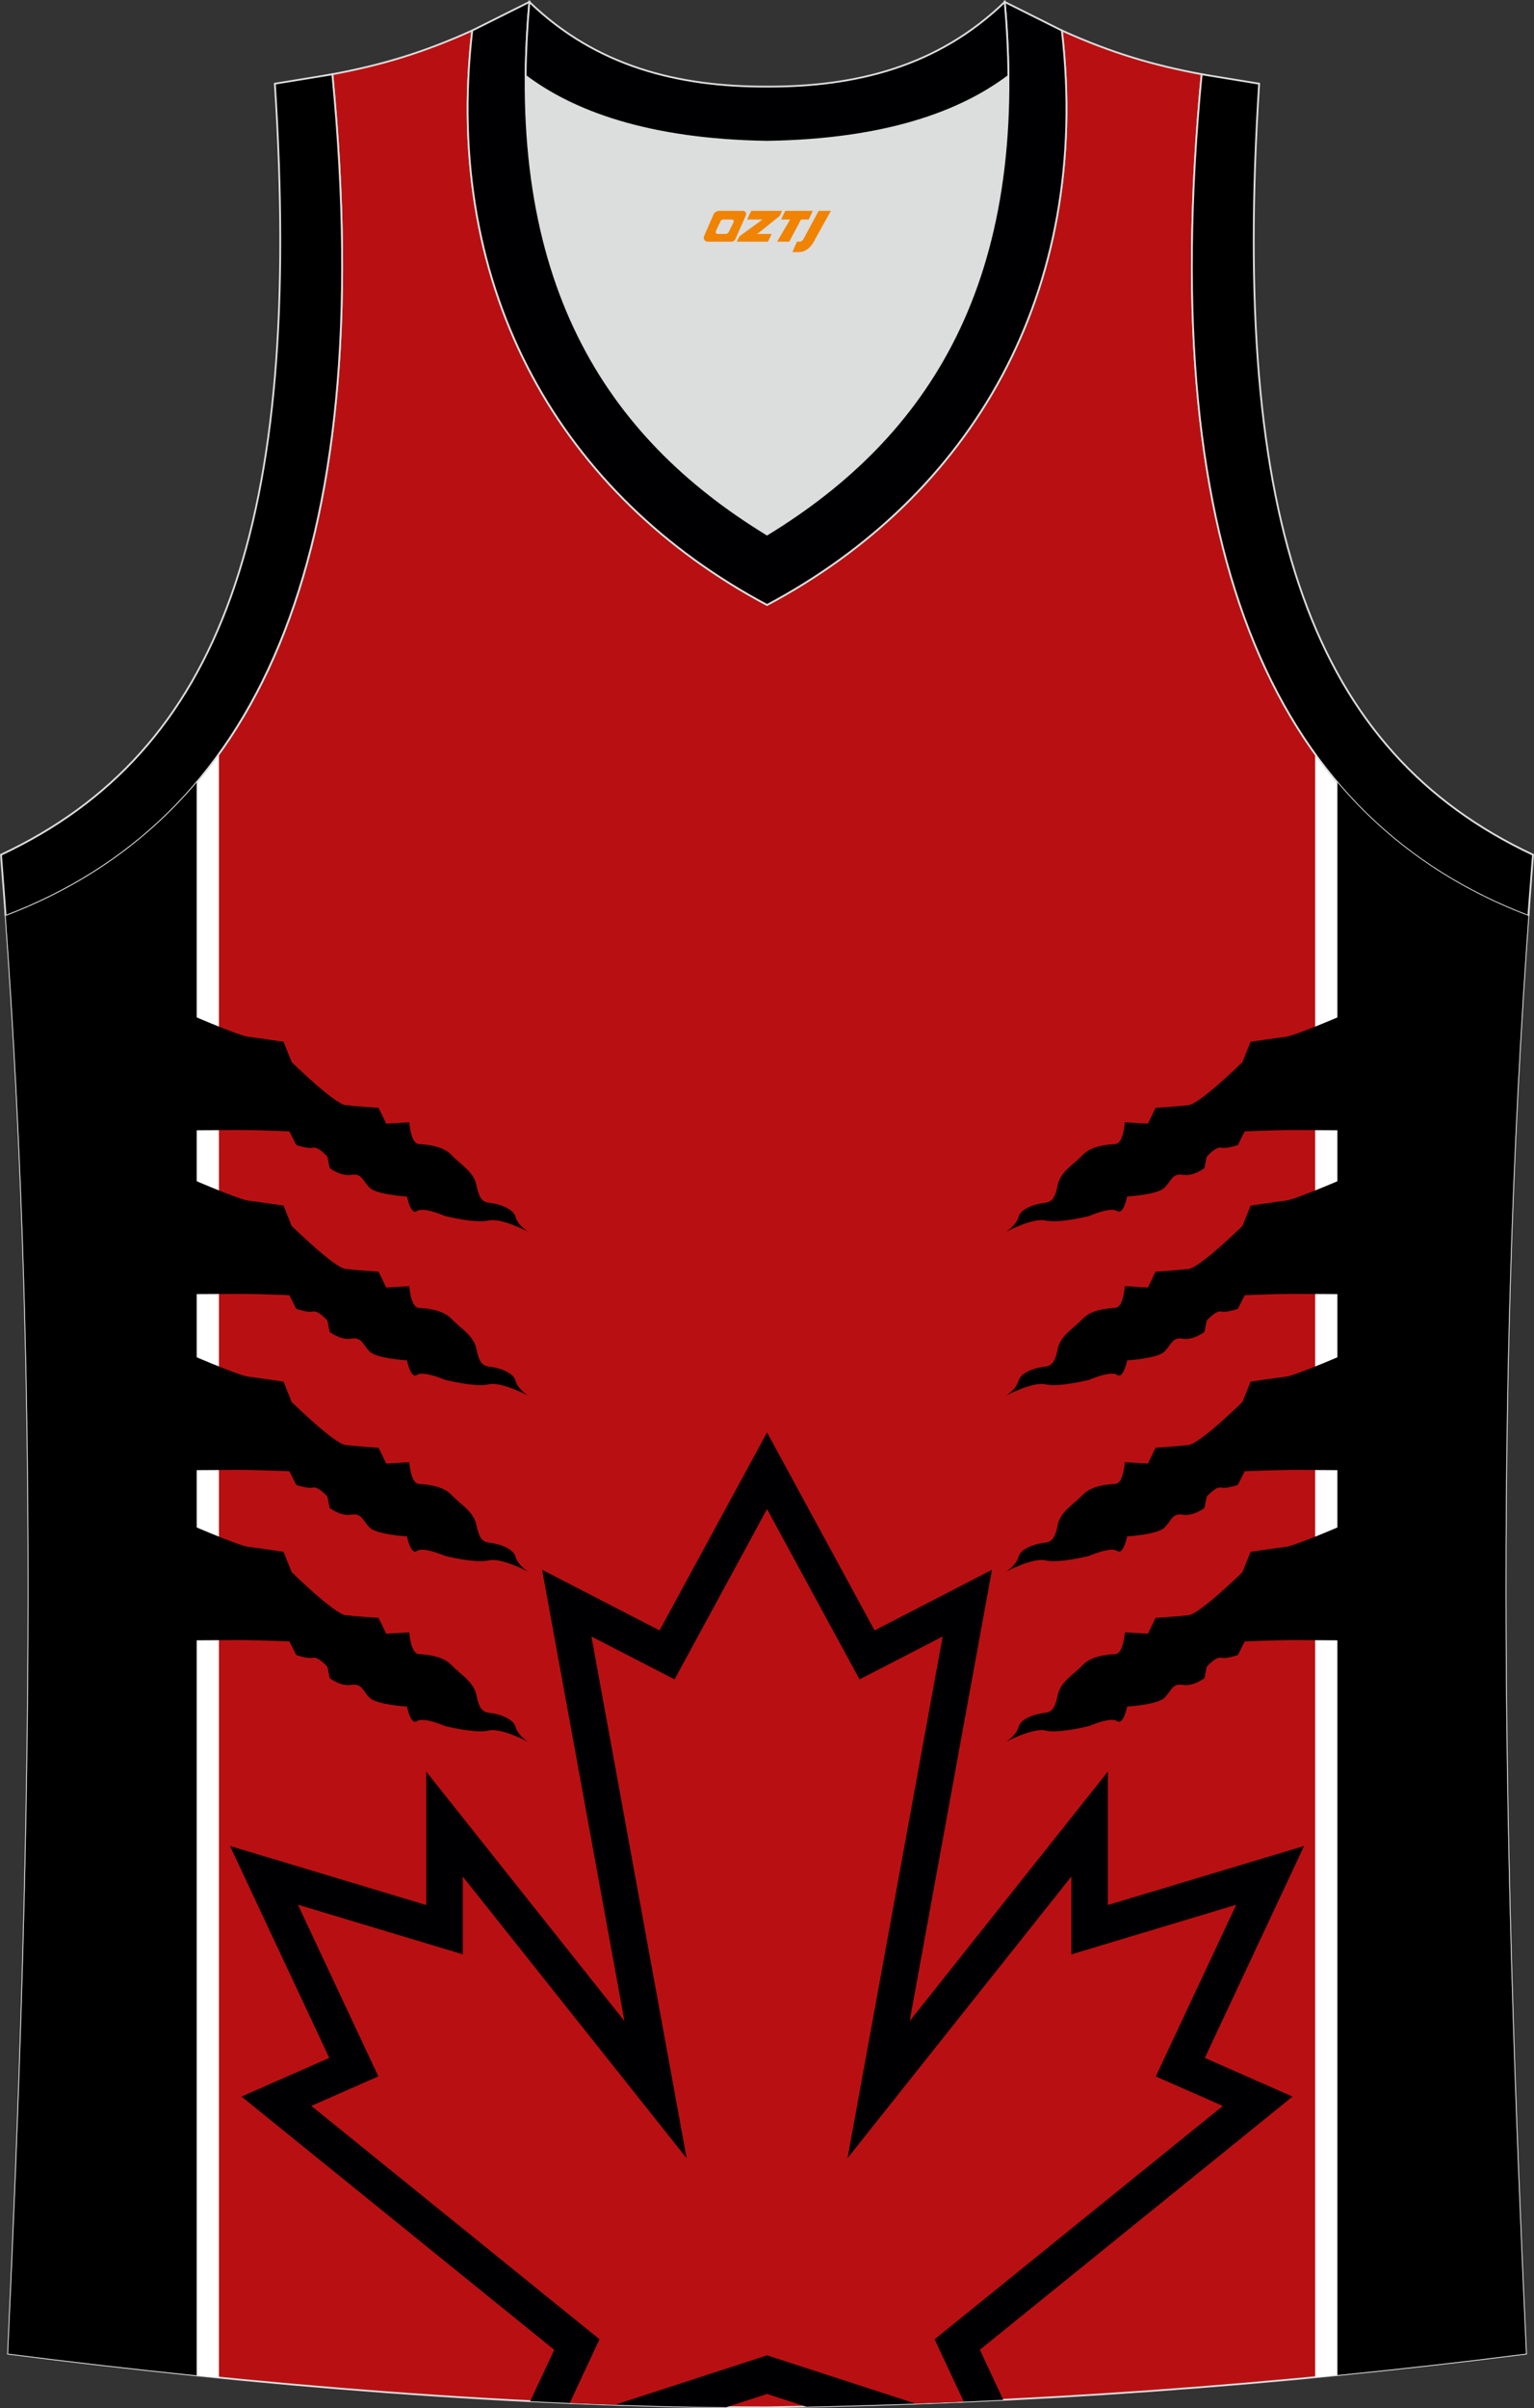
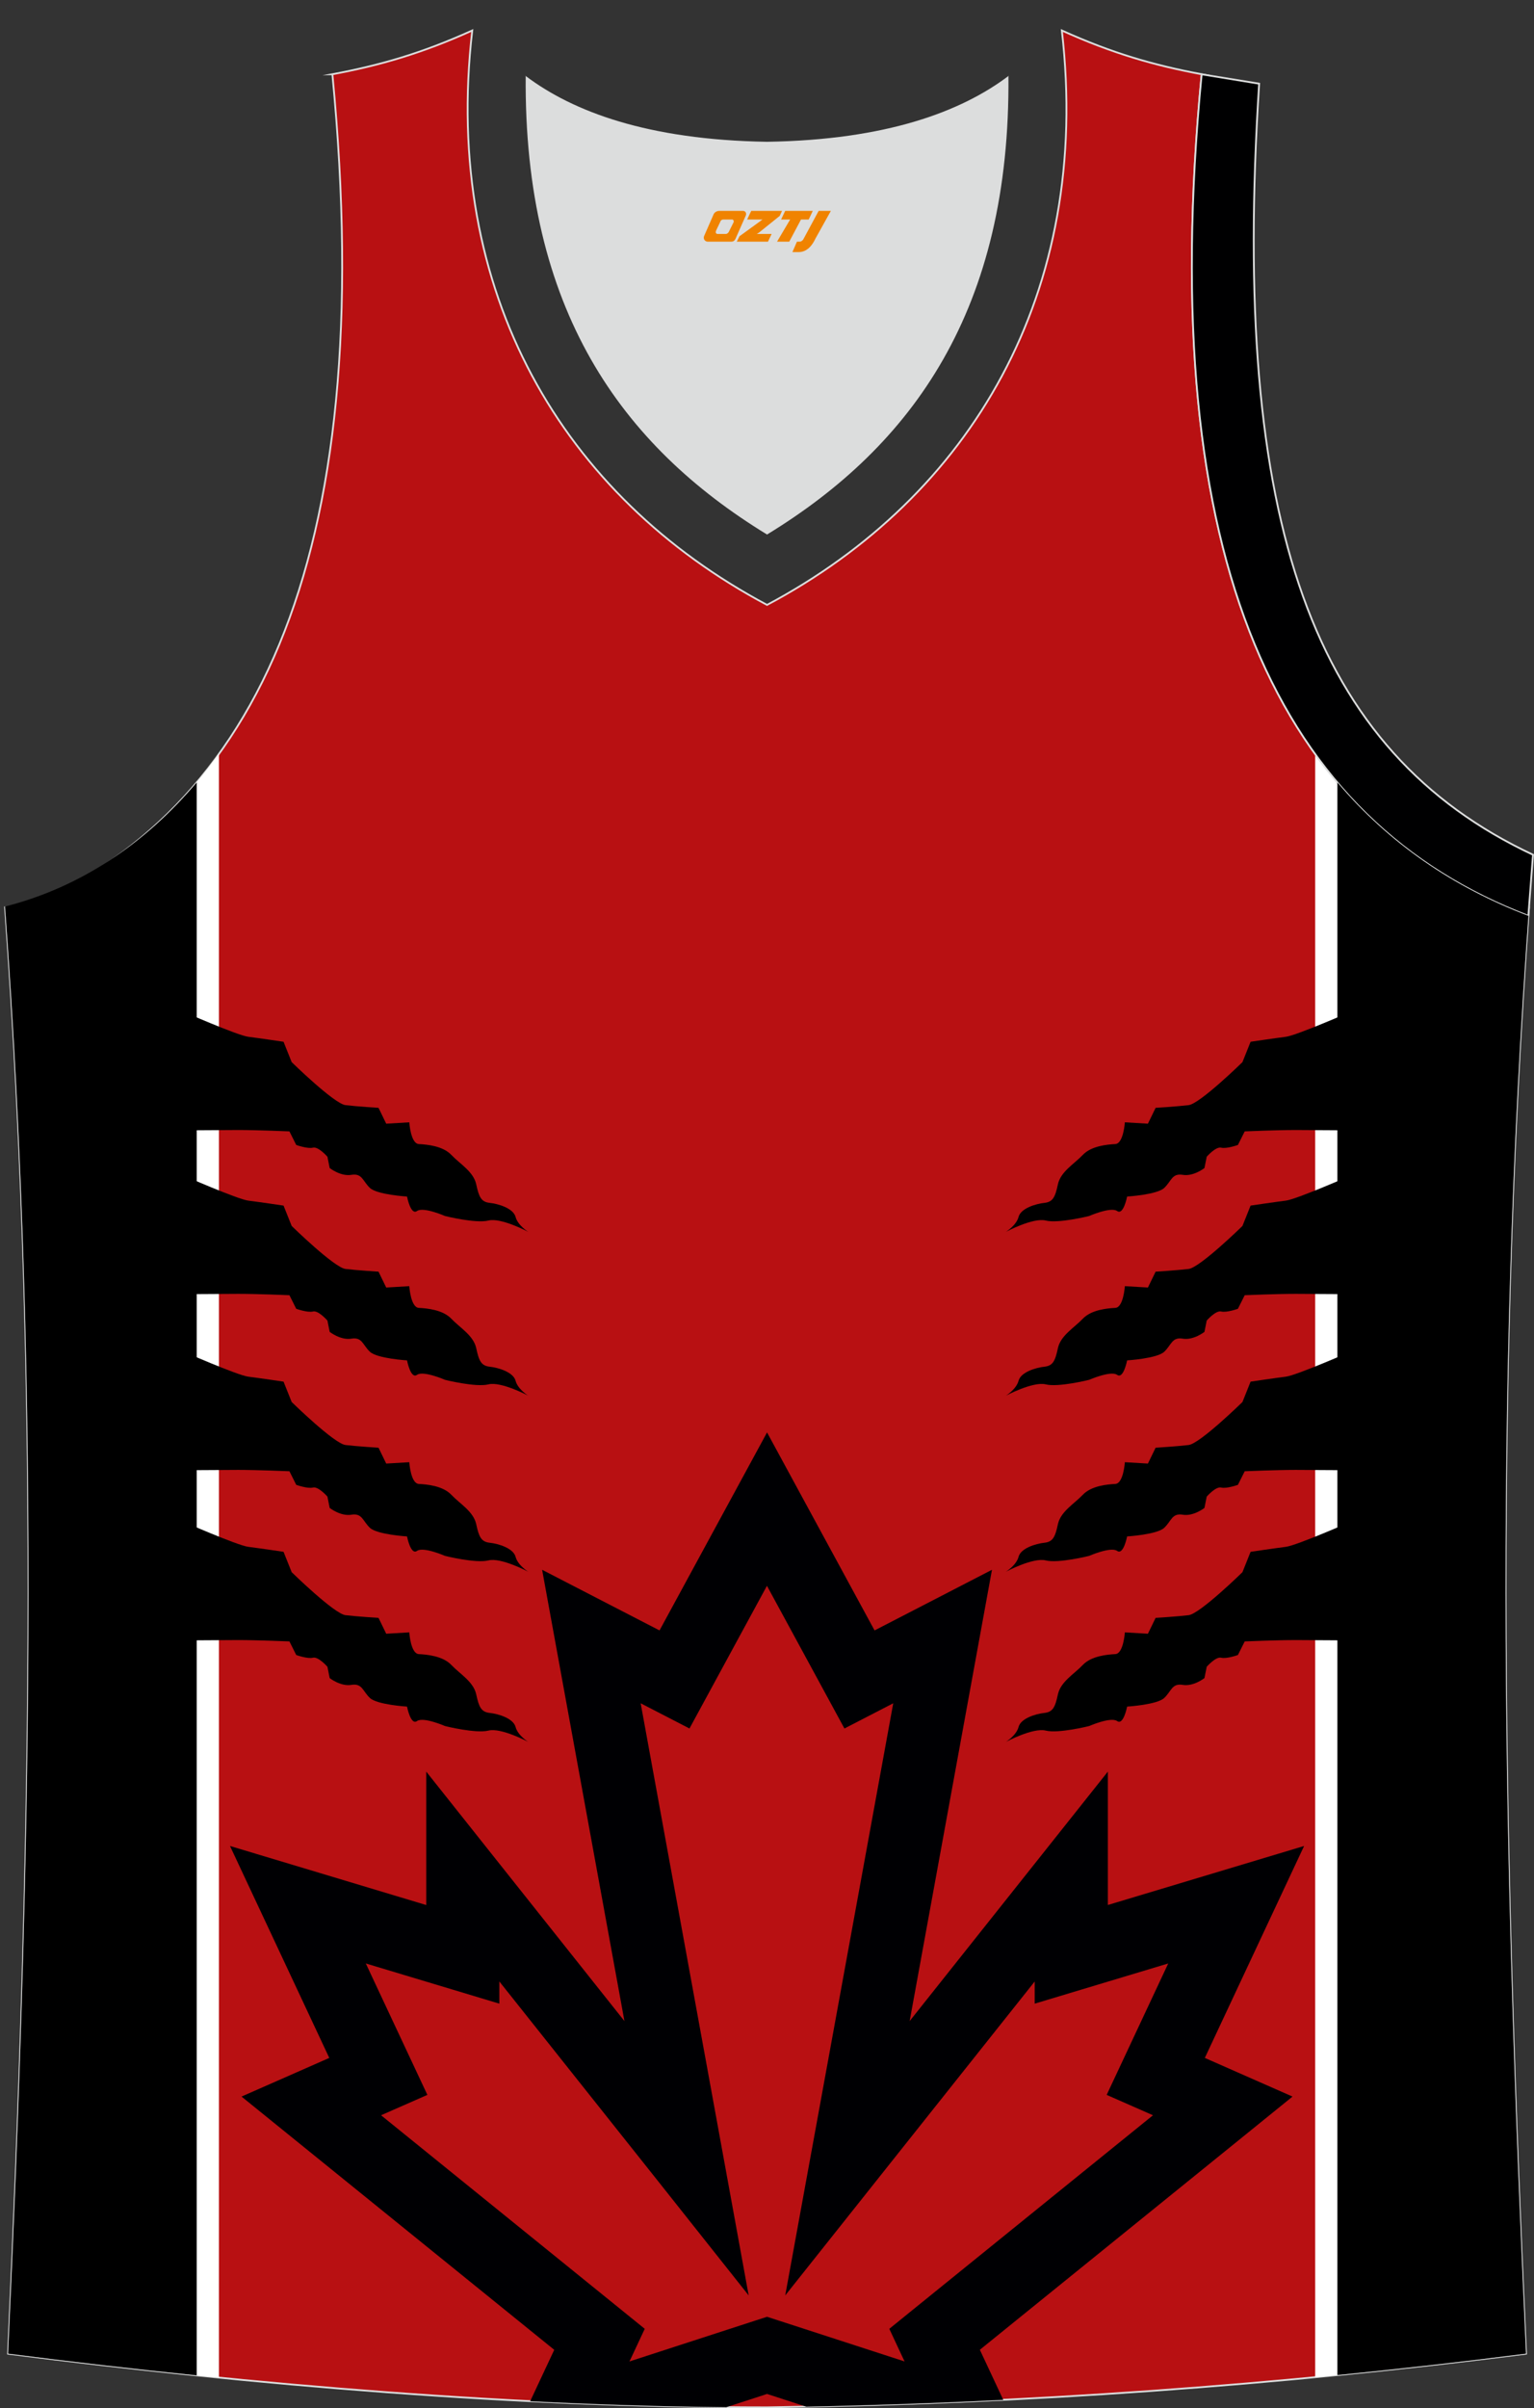
<svg xmlns="http://www.w3.org/2000/svg" version="1.1" id="图层_1" x="0px" y="0px" width="339.16px" height="532.13px" viewBox="0 0 339.16 532.13" enable-background="new 0 0 339.16 532.13" xml:space="preserve">
  <rect x="0" y="0" width="339.16" height="532.13" fill="#333333" stroke="none" />
  <g>
    <path fill="#B81012" stroke="#DCDDDD" stroke-width="0.4" stroke-miterlimit="22.926" d="M169.56,531.93c0.02,0,0.03,0,0.05,0   H169.56L169.56,531.93L169.56,531.93L169.56,531.93L169.56,531.93z M169.61,531.93c57.41-0.83,113.01-4.88,167.78-11.86   c-4.82-104.69-7.38-210.24,0.68-319.77l-0.15,2.07c-54.57-20.79-82.7-77.28-72.23-185.96l0.02,0c-10.65-2-19.75-4.62-30.94-9.67   c6.7,58.04-20.2,103-65.18,126.92c-44.97-23.92-71.88-68.89-65.18-126.92c-11.19,5.05-20.28,7.67-30.94,9.67l0.02,0   C83.97,125.09,55.83,181.58,1.27,202.37l-0.16-2.07c8.06,109.52,5.5,215.07,0.68,319.77C56.11,526.99,114.87,531.93,169.61,531.93z   " />
    <path fill="#000003" d="M108.66,409.6l29.4,36.98l-15.25-83.55l-2.95-16.17l14.62,7.55l11.34,5.85l16.67-30.68l7.1-13.07l7.1,13.07   l16.67,30.68l11.34-5.85l14.62-7.55l-2.95,16.17l-15.25,83.55l29.4-36.98l14.42-18.14l0,23.18l0,6.29L271,413.1l17.33-5.21   l-7.69,16.4l-14.26,30.43l7.24,3.19l12.15,5.35l-10.31,8.35l-58.82,47.6l5.18,11.07c-14.41,0.71-28.92,1.21-43.55,1.51l-8.68-2.82   l-9.01,2.93c-14.26-0.14-28.77-0.59-43.36-1.32l5.32-11.36l-58.82-47.61l-10.32-8.35l12.16-5.35l7.24-3.19l-14.26-30.43l-7.69-16.4   l17.33,5.21l26.06,7.84v-6.3l0-23.18L108.66,409.6L108.66,409.6z M145.47,481.92l-35.07-44.1v4.91L100,439.6l-19.12-5.75   l10.09,21.53l3.52,7.51l-7.58,3.33l-2.66,1.17l53.4,43.22l4.9,3.97l-2.68,5.73l-0.7,1.48l27.91-9.06l2.51-0.81l2.5,0.81l27.91,9.06   l-0.7-1.48l-2.68-5.73l4.9-3.97l53.4-43.22l-2.66-1.17l-7.58-3.33l3.52-7.51l10.09-21.53l-19.12,5.75l-10.4,3.13v-4.9l-35.07,44.1   l-20.09,25.27l5.79-31.73l18.09-99.11l-3.76,1.94l-7.03,3.63l-3.78-6.96l-13.35-24.57l-13.35,24.57l-3.78,6.96l-7.03-3.63   l-3.76-1.94l18.09,99.11l5.79,31.73L145.47,481.92z" />
-     <path fill="#B81012" d="M102.32,414.65l49.49,62.23L130.76,361.6l18.38,9.48l20.45-37.64l20.45,37.64l18.38-9.48l-21.04,115.28   l49.49-62.23l0,17.19l36.45-10.96l-17.78,37.93l14.82,6.52l-63.72,51.57l6.45,13.78c-3.55,0.15-7.11,0.3-10.68,0.42l-32.81-10.66   l-33.58,10.91c-3.34-0.11-6.69-0.24-10.05-0.38l6.58-14.08l-63.72-51.57l14.82-6.52l-17.78-37.93l36.45,10.96L102.32,414.65z" />
    <path fill="#FFFFFF" d="M48.4,166.59v358.77c-15.76-1.57-31.37-3.35-46.62-5.3c4.82-104.7,7.38-210.24-0.68-319.77l0.16,2.07   C20.4,195.08,36.29,183.39,48.4,166.59z" />
    <path fill="#FFFFFF" d="M290.78,166.59v358.68c15.62-1.49,31.15-3.23,46.62-5.2c-4.82-104.69-7.38-210.24,0.68-319.77l-0.15,2.07   C318.77,195.08,302.89,183.39,290.78,166.59z" />
    <path fill="#DCDDDD" d="M169.59,31.33c26.47-0.42,42.94-6.7,53.32-14.5c0.02-0.06,0.03-0.12,0.05-0.17   c0.48,51.69-21.13,81.77-53.37,101.45c-32.23-19.68-53.84-49.76-53.36-101.45c0.02,0.06,0.03,0.12,0.05,0.17   C126.65,24.62,143.12,30.91,169.59,31.33z" />
-     <path fill="#000001" stroke="#DCDDDD" stroke-width="0.4" stroke-miterlimit="22.926" d="M1.25,202.38   c54.56-20.79,82.7-77.28,72.23-185.96l-12.71,2.07c6.3,97.73-12.02,147.62-60.55,170.38L1.25,202.38z" />
-     <path fill="#000002" stroke="#DCDDDD" stroke-width="0.4" stroke-miterlimit="22.926" d="M117.04,0.43   c-5.53,61.77,17.08,96.01,52.55,117.67c35.47-21.65,58.08-55.89,52.55-117.67l12.63,6.31c6.7,58.04-20.2,103-65.18,126.93   c-44.97-23.92-71.88-68.89-65.18-126.93L117.04,0.43z" />
-     <path fill="#000002" stroke="#DCDDDD" stroke-width="0.4" stroke-miterlimit="22.926" d="M117.04,0.43   c14.83,14.31,32.94,18.76,52.55,18.71c19.61,0.05,37.73-4.4,52.55-18.71c0.5,5.63,0.77,11.02,0.82,16.2   c-0.02,0.06-0.04,0.13-0.05,0.19c-10.38,7.8-26.85,14.09-53.32,14.5c-26.47-0.42-42.94-6.71-53.32-14.5   c-0.02-0.06-0.04-0.13-0.05-0.19C116.27,11.45,116.54,6.06,117.04,0.43z" />
    <path fill="#000001" stroke="#DCDDDD" stroke-width="0.4" stroke-miterlimit="22.926" d="M337.91,202.38   c-54.57-20.79-82.71-77.28-72.23-185.96l12.71,2.07c-6.3,97.73,12.02,147.62,60.55,170.38L337.91,202.38z" />
-     <path d="M43.49,172.89v351.98c-14.09-1.44-28.04-3.06-41.7-4.8c4.82-104.7,7.38-210.24-0.68-319.76l0.16,2.07   C17.92,196.03,32.1,186.35,43.49,172.89z" />
+     <path d="M43.49,172.89v351.98c-14.09-1.44-28.04-3.06-41.7-4.8c4.82-104.7,7.38-210.24-0.68-319.76C17.92,196.03,32.1,186.35,43.49,172.89z" />
    <path d="M295.69,172.89v351.91c13.96-1.39,27.86-2.96,41.7-4.73c-4.82-104.69-7.38-210.24,0.68-319.77l-0.15,2.07   C321.27,196.03,307.08,186.35,295.69,172.89z" />
    <path d="M40.19,223.39c0,0,12.3,5.4,14.7,5.7c2.4,0.3,7.8,1.1,7.8,1.1l1.8,4.5c0,0,9.4,9.2,11.9,9.5s7.3,0.6,7.3,0.6l1.7,3.5   l5.1-0.3c0,0,0.3,4.7,2.1,4.8c1.8,0.1,5.3,0.4,7.2,2.4c1.9,2,4.9,3.7,5.5,6.5c0.6,2.8,1.1,3.9,3,4.1c1.9,0.2,5.2,1.2,5.7,3.1   c0.5,1.9,2.8,3.3,2.8,3.3s-6-3.2-8.8-2.5c-2.8,0.7-9.6-1-9.6-1s-4.8-2.1-6.2-1.1c-1.4,1-2.2-3.2-2.2-3.2s-6.6-0.4-8.2-1.9   c-1.6-1.5-1.7-3.3-4.1-2.9c-2.4,0.4-4.8-1.5-4.8-1.5l-0.5-2.5c0,0-2-2.3-3.2-2s-3.7-0.6-3.7-0.6l-1.5-3c0,0-7.02-0.3-11.3-0.3   c-4.28,0-14,0.1-14,0.1L40.19,223.39z" />
    <path d="M40.19,259.59c0,0,12.3,5.4,14.7,5.7c2.4,0.3,7.8,1.1,7.8,1.1l1.8,4.5c0,0,9.4,9.2,11.9,9.5c2.5,0.3,7.3,0.6,7.3,0.6   l1.7,3.5l5.1-0.3c0,0,0.3,4.7,2.1,4.8c1.8,0.1,5.3,0.4,7.2,2.4c1.9,2,4.9,3.7,5.5,6.5c0.6,2.81,1.1,3.9,3,4.1   c1.9,0.2,5.2,1.2,5.7,3.1c0.5,1.9,2.8,3.3,2.8,3.3s-6-3.19-8.8-2.5c-2.8,0.7-9.6-1-9.6-1s-4.8-2.1-6.2-1.1c-1.4,1-2.2-3.2-2.2-3.2   s-6.6-0.4-8.2-1.9c-1.6-1.5-1.7-3.3-4.1-2.9c-2.4,0.4-4.8-1.5-4.8-1.5l-0.5-2.5c0,0-2-2.3-3.2-2c-1.2,0.3-3.7-0.6-3.7-0.6l-1.5-3   c0,0-7.02-0.3-11.3-0.3c-4.28,0-14,0.1-14,0.1L40.19,259.59z" />
    <path d="M40.19,298.49c0,0,12.3,5.4,14.7,5.7c2.4,0.3,7.8,1.1,7.8,1.1l1.8,4.5c0,0,9.4,9.2,11.9,9.5c2.5,0.3,7.3,0.6,7.3,0.6   l1.7,3.5l5.1-0.3c0,0,0.3,4.7,2.1,4.8c1.8,0.1,5.3,0.4,7.2,2.4c1.9,2,4.9,3.7,5.5,6.5c0.6,2.8,1.1,3.9,3,4.1   c1.9,0.2,5.2,1.2,5.7,3.1c0.5,1.9,2.8,3.3,2.8,3.3s-6-3.2-8.8-2.5c-2.8,0.7-9.6-1-9.6-1s-4.8-2.1-6.2-1.1   c-1.4,0.99-2.2-3.2-2.2-3.2s-6.6-0.4-8.2-1.9c-1.6-1.5-1.7-3.3-4.1-2.9c-2.4,0.4-4.8-1.5-4.8-1.5l-0.5-2.5c0,0-2-2.3-3.2-2   c-1.2,0.3-3.7-0.6-3.7-0.6l-1.5-3c0,0-7.02-0.3-11.3-0.3c-4.28,0-14,0.1-14,0.1L40.19,298.49z" />
    <path d="M40.19,336.09c0,0,12.3,5.4,14.7,5.7c2.4,0.3,7.8,1.1,7.8,1.1l1.8,4.5c0,0,9.4,9.2,11.9,9.5c2.5,0.3,7.3,0.6,7.3,0.6   l1.7,3.5l5.1-0.3c0,0,0.3,4.7,2.1,4.8c1.8,0.1,5.3,0.4,7.2,2.4c1.9,2,4.9,3.7,5.5,6.5c0.6,2.8,1.1,3.9,3,4.1   c1.9,0.2,5.2,1.2,5.7,3.1c0.5,1.9,2.8,3.3,2.8,3.3s-6-3.2-8.8-2.5c-2.8,0.7-9.6-1-9.6-1s-4.8-2.1-6.2-1.1c-1.4,1-2.2-3.2-2.2-3.2   s-6.6-0.4-8.2-1.9c-1.6-1.5-1.7-3.3-4.1-2.9c-2.4,0.4-4.8-1.5-4.8-1.5l-0.5-2.5c0,0-2-2.3-3.2-2c-1.2,0.3-3.7-0.6-3.7-0.6l-1.5-3   c0,0-7.02-0.3-11.3-0.3c-4.28,0-14,0.1-14,0.1L40.19,336.09z" />
    <path d="M299,223.39c0,0-12.3,5.4-14.7,5.7c-2.4,0.3-7.8,1.1-7.8,1.1l-1.8,4.5c0,0-9.4,9.2-11.9,9.5c-2.5,0.3-7.3,0.6-7.3,0.6   l-1.7,3.5l-5.1-0.3c0,0-0.3,4.7-2.1,4.8c-1.8,0.1-5.3,0.4-7.2,2.4s-4.9,3.7-5.5,6.5c-0.6,2.8-1.1,3.9-3,4.1   c-1.9,0.2-5.2,1.2-5.7,3.1c-0.5,1.9-2.8,3.3-2.8,3.3s6-3.2,8.8-2.5c2.8,0.7,9.6-1,9.6-1s4.8-2.1,6.2-1.1c1.4,1,2.2-3.2,2.2-3.2   s6.6-0.4,8.2-1.9c1.6-1.5,1.7-3.3,4.1-2.9c2.4,0.4,4.8-1.5,4.8-1.5l0.5-2.5c0,0,2-2.3,3.2-2c1.2,0.3,3.7-0.6,3.7-0.6l1.5-3   c0,0,7.02-0.3,11.3-0.3c4.28,0,14,0.1,14,0.1L299,223.39z" />
    <path d="M299,259.59c0,0-12.3,5.4-14.7,5.7c-2.4,0.3-7.8,1.1-7.8,1.1l-1.8,4.5c0,0-9.4,9.2-11.9,9.5c-2.5,0.3-7.3,0.6-7.3,0.6   l-1.7,3.5l-5.1-0.3c0,0-0.3,4.7-2.1,4.8c-1.8,0.1-5.3,0.4-7.2,2.4s-4.9,3.7-5.5,6.5c-0.6,2.81-1.1,3.9-3,4.1   c-1.9,0.2-5.2,1.2-5.7,3.1s-2.8,3.3-2.8,3.3s6-3.19,8.8-2.5c2.8,0.7,9.6-1,9.6-1s4.8-2.1,6.2-1.1c1.4,1,2.2-3.2,2.2-3.2   s6.6-0.4,8.2-1.9c1.6-1.5,1.7-3.3,4.1-2.9c2.4,0.4,4.8-1.5,4.8-1.5l0.5-2.5c0,0,2-2.3,3.2-2c1.2,0.3,3.7-0.6,3.7-0.6l1.5-3   c0,0,7.02-0.3,11.3-0.3c4.28,0,14,0.1,14,0.1L299,259.59z" />
    <path d="M299,298.49c0,0-12.3,5.4-14.7,5.7c-2.4,0.3-7.8,1.1-7.8,1.1l-1.8,4.5c0,0-9.4,9.2-11.9,9.5c-2.5,0.3-7.3,0.6-7.3,0.6   l-1.7,3.5l-5.1-0.3c0,0-0.3,4.7-2.1,4.8c-1.8,0.1-5.3,0.4-7.2,2.4s-4.9,3.7-5.5,6.5c-0.6,2.8-1.1,3.9-3,4.1   c-1.9,0.2-5.2,1.2-5.7,3.1c-0.5,1.9-2.8,3.3-2.8,3.3s6-3.2,8.8-2.5c2.8,0.7,9.6-1,9.6-1s4.8-2.1,6.2-1.1c1.4,0.99,2.2-3.2,2.2-3.2   s6.6-0.4,8.2-1.9c1.6-1.5,1.7-3.3,4.1-2.9c2.4,0.4,4.8-1.5,4.8-1.5l0.5-2.5c0,0,2-2.3,3.2-2c1.2,0.3,3.7-0.6,3.7-0.6l1.5-3   c0,0,7.02-0.3,11.3-0.3c4.28,0,14,0.1,14,0.1L299,298.49z" />
    <path d="M299,336.09c0,0-12.3,5.4-14.7,5.7c-2.4,0.3-7.8,1.1-7.8,1.1l-1.8,4.5c0,0-9.4,9.2-11.9,9.5c-2.5,0.3-7.3,0.6-7.3,0.6   l-1.7,3.5l-5.1-0.3c0,0-0.3,4.7-2.1,4.8c-1.8,0.1-5.3,0.4-7.2,2.4s-4.9,3.7-5.5,6.5c-0.6,2.8-1.1,3.9-3,4.1   c-1.9,0.2-5.2,1.2-5.7,3.1c-0.5,1.9-2.8,3.3-2.8,3.3s6-3.2,8.8-2.5c2.8,0.7,9.6-1,9.6-1s4.8-2.1,6.2-1.1c1.4,1,2.2-3.2,2.2-3.2   s6.6-0.4,8.2-1.9c1.6-1.5,1.7-3.3,4.1-2.9c2.4,0.4,4.8-1.5,4.8-1.5l0.5-2.5c0,0,2-2.3,3.2-2c1.2,0.3,3.7-0.6,3.7-0.6l1.5-3   c0,0,7.02-0.3,11.3-0.3c4.28,0,14,0.1,14,0.1L299,336.09z" />
  </g>
  <g>
    <path fill="#F08300" d="M181,46.6l-3.4,6.3c-0.2,0.3-0.5,0.5-0.8,0.5h-0.6l-1,2.3h1.2c2,0.1,3.2-1.5,3.9-3L183.7,46.6h-2.5L181,46.6z" />
    <polygon fill="#F08300" points="173.8,46.6 ,179.7,46.6 ,178.8,48.5 ,177.1,48.5 ,174.5,53.4 ,171.8,53.4 ,174.7,48.5 ,172.7,48.5 ,173.6,46.6" />
    <polygon fill="#F08300" points="167.8,51.7 ,167.3,51.7 ,167.8,51.4 ,172.4,47.7 ,172.9,46.6 ,166.1,46.6 ,165.8,47.2 ,165.2,48.5 ,168,48.5 ,168.6,48.5 ,163.5,52.2    ,162.9,53.4 ,169.5,53.4 ,169.8,53.4 ,170.6,51.7" />
    <path fill="#F08300" d="M164.3,46.6H159C158.5,46.6,158,46.9,157.8,47.3L155.7,52.1C155.4,52.7,155.8,53.4,156.5,53.4h5.2c0.4,0,0.7-0.2,0.9-0.6L164.9,47.6C165.1,47.1,164.8,46.6,164.3,46.6z M162.2,49.1L161.1,51.3C160.9,51.6,160.6,51.7,160.5,51.7l-1.8,0C158.5,51.7,158.1,51.6,158.3,51l1-2.1c0.1-0.3,0.4-0.4,0.7-0.4h1.9   C162.1,48.5,162.3,48.8,162.2,49.1z" />
  </g>
</svg>